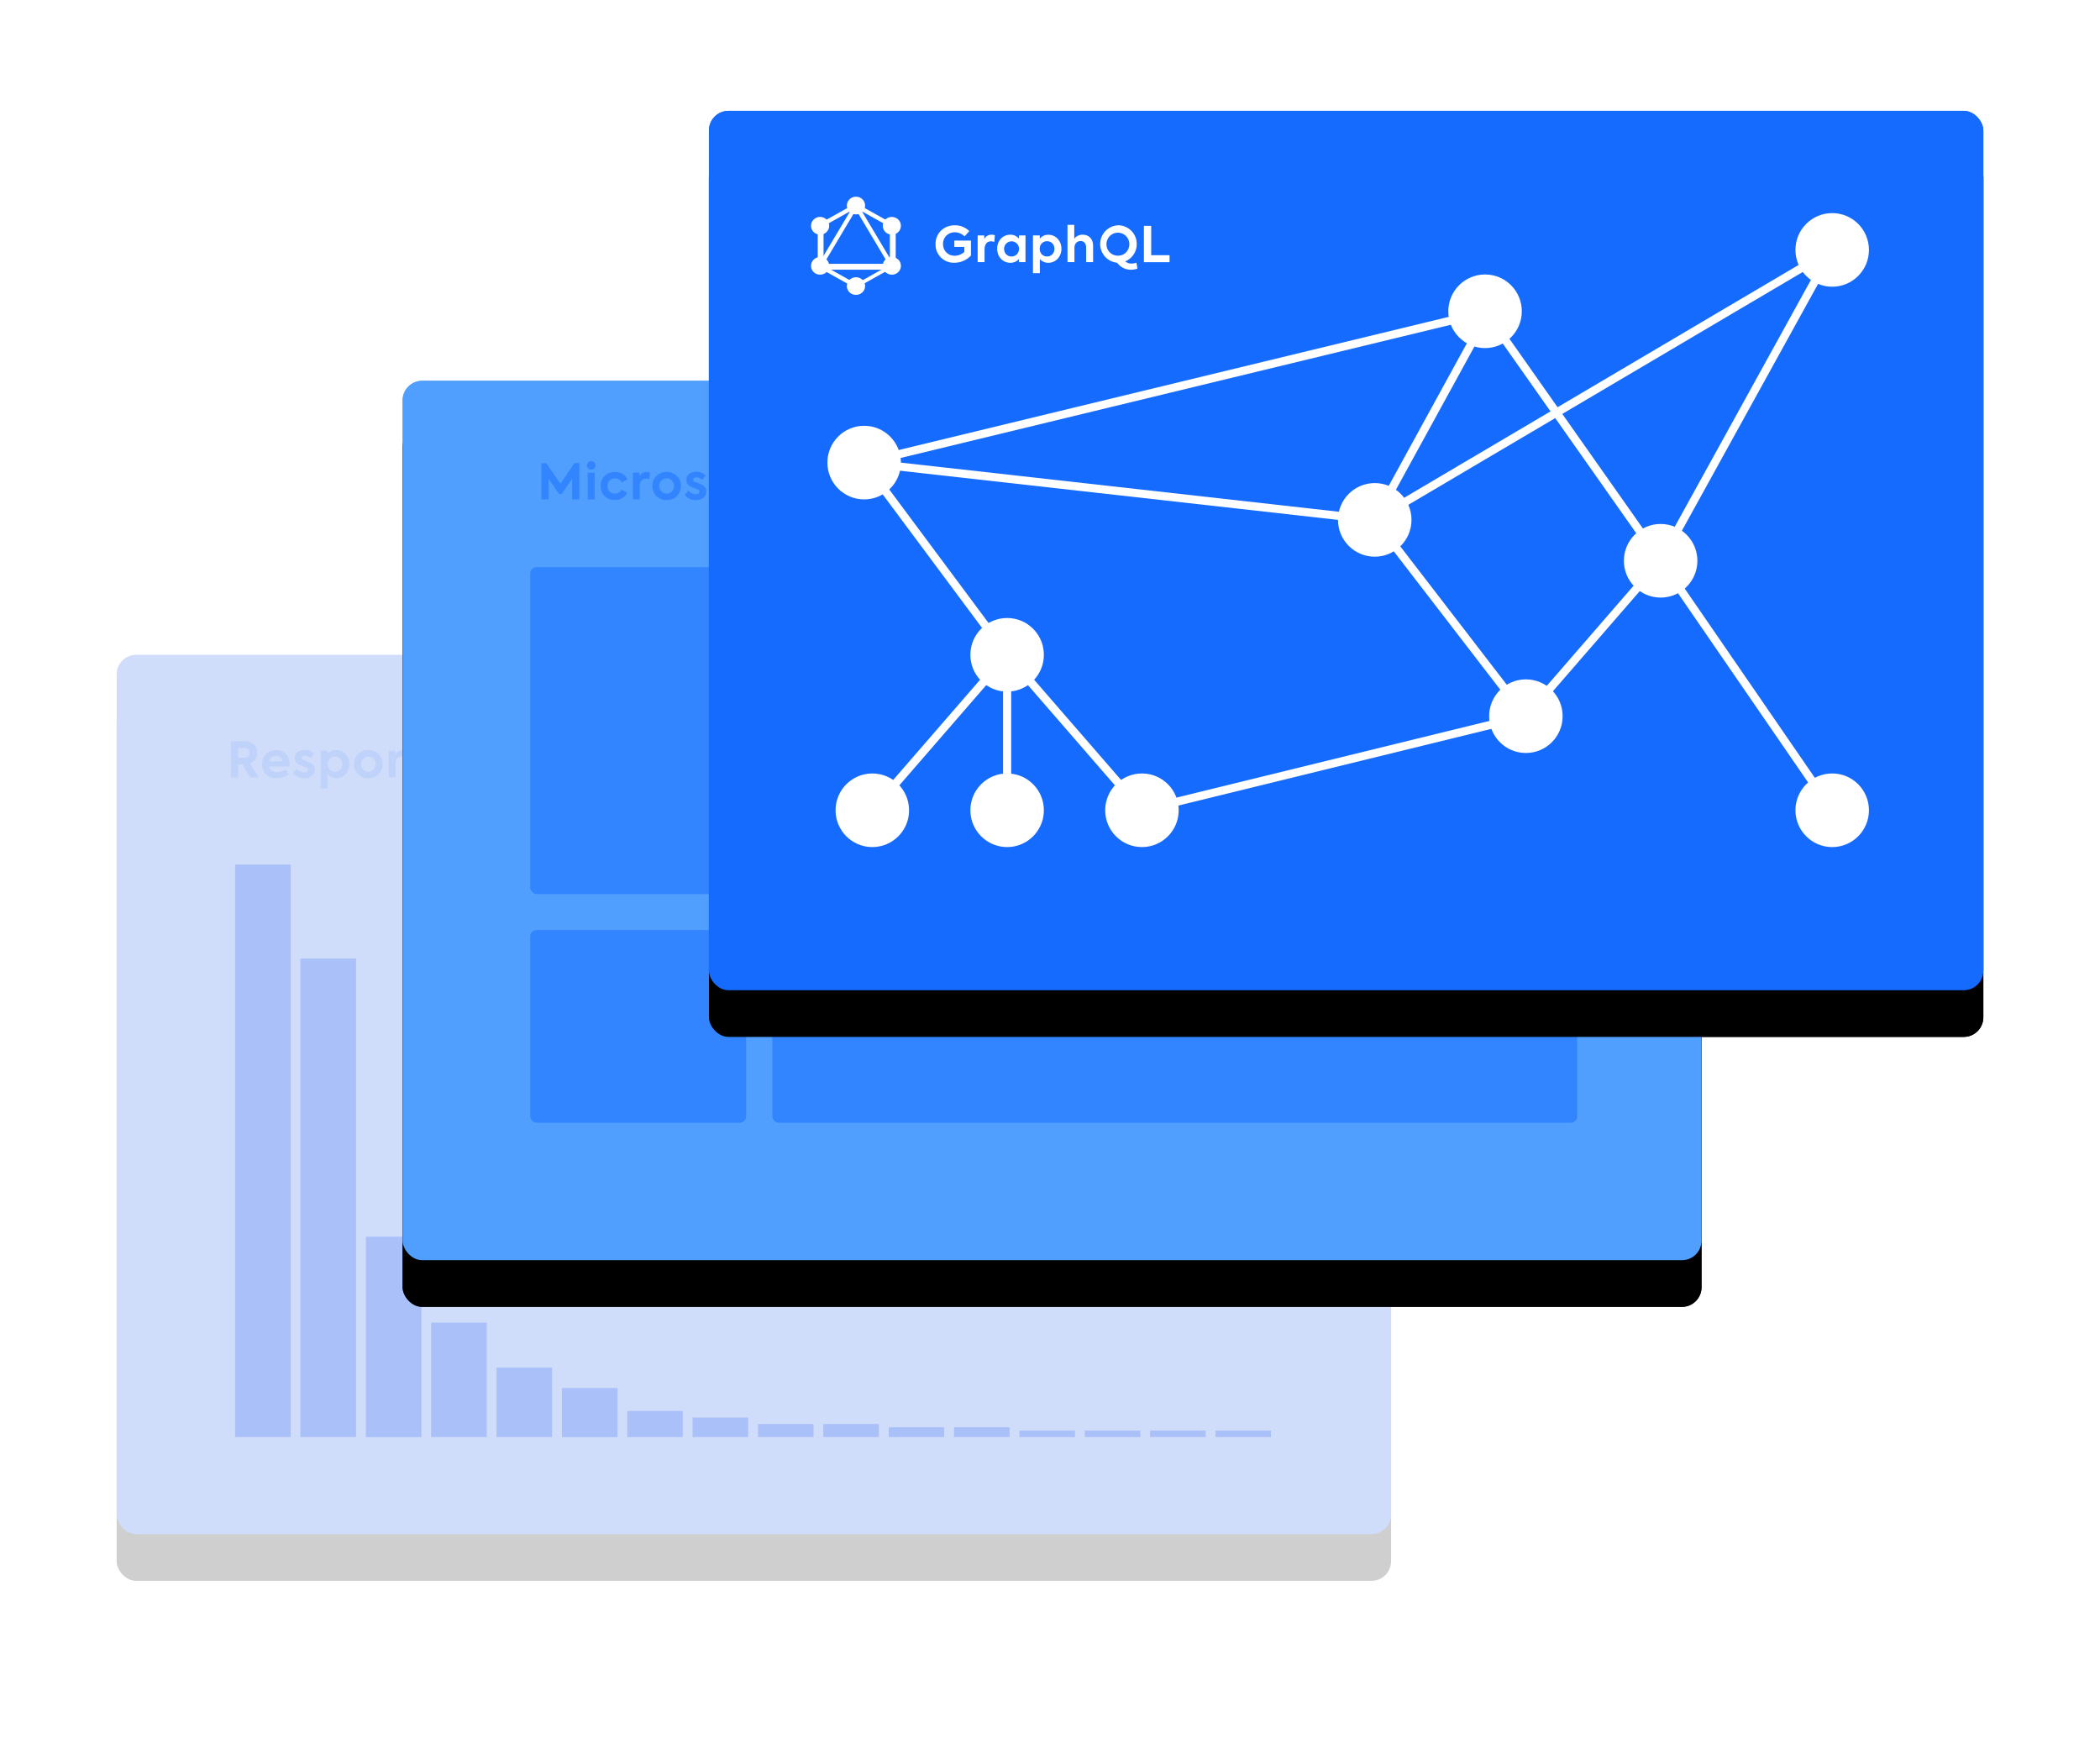
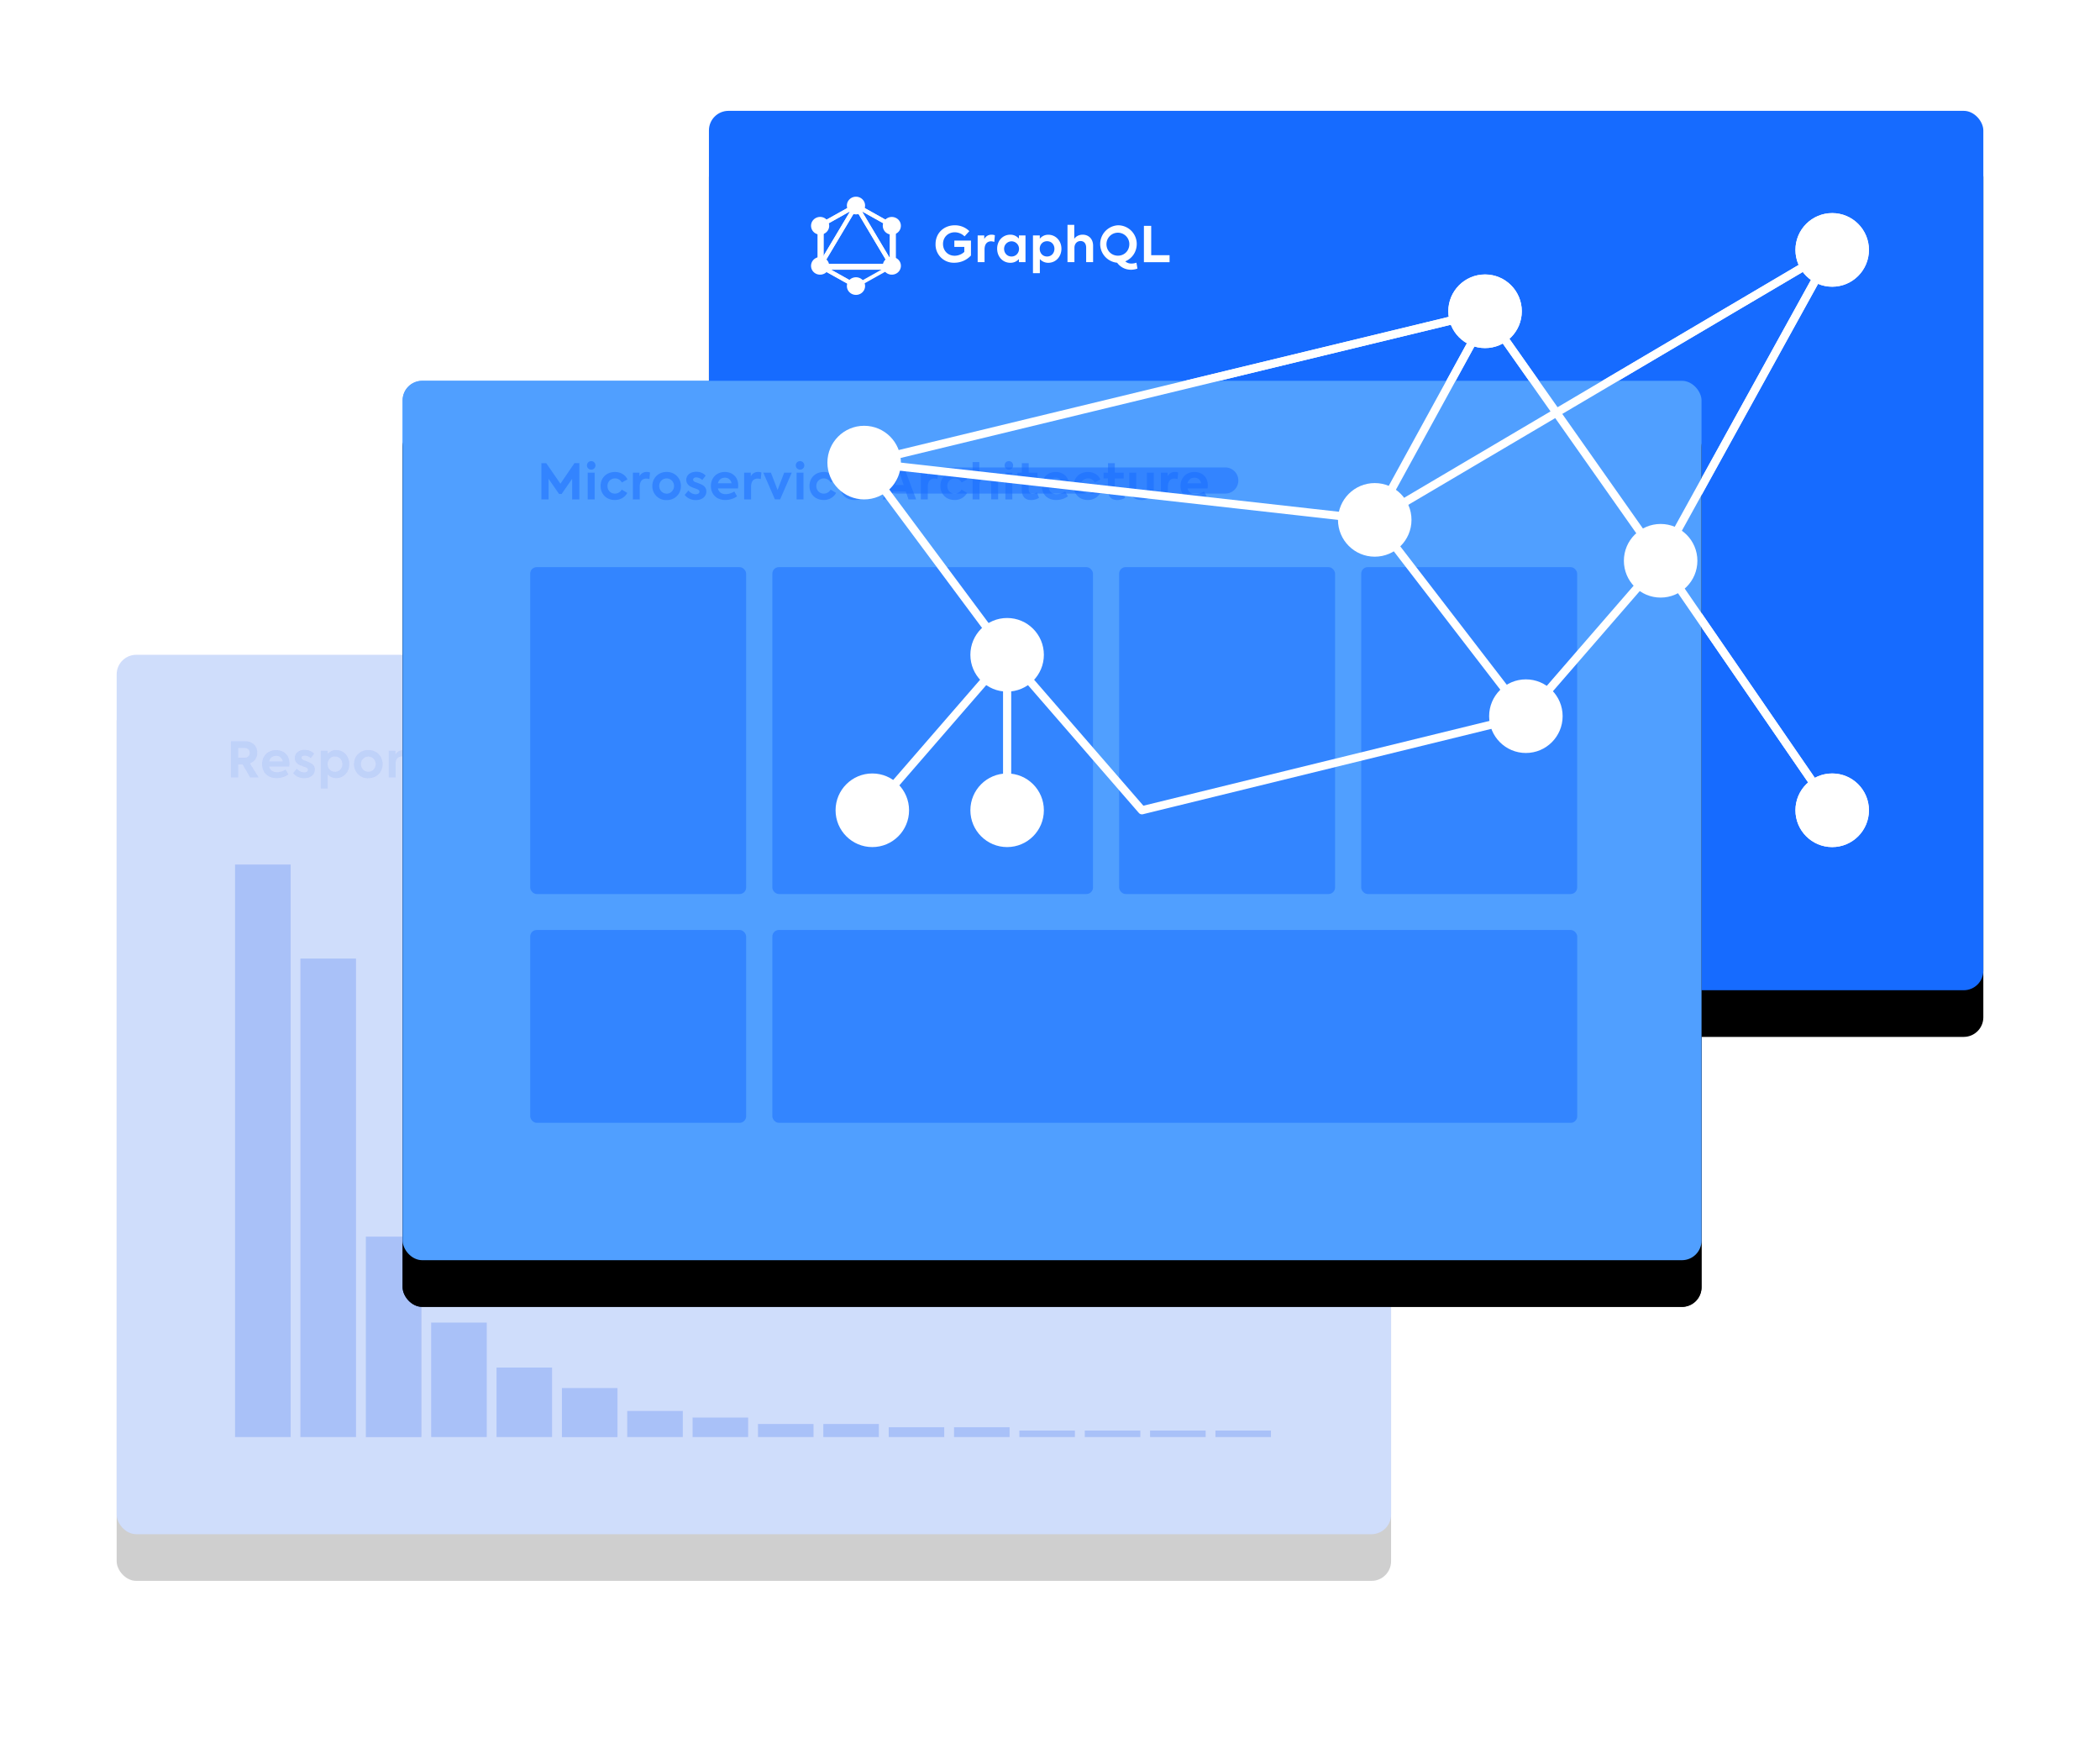
<svg xmlns="http://www.w3.org/2000/svg" xmlns:xlink="http://www.w3.org/1999/xlink" width="360" height="298">
  <defs>
    <rect id="a" width="218.47" height="150.75" rx="3.36" />
    <filter x="-15.6%" y="-17.2%" width="131.1%" height="145.1%" filterUnits="objectBoundingBox" id="b">
      <feOffset dy="8" in="SourceAlpha" result="shadowOffsetOuter1" />
      <feGaussianBlur stdDeviation="10" in="shadowOffsetOuter1" result="shadowBlurOuter1" />
      <feColorMatrix values="0 0 0 0 0.157 0 0 0 0 0.204 0 0 0 0 0.31 0 0 0 0.2 0" in="shadowBlurOuter1" />
    </filter>
    <rect id="e" width="222.67" height="150.75" rx="3.36" />
    <filter x="-15.3%" y="-17.2%" width="130.5%" height="145.1%" filterUnits="objectBoundingBox" id="d">
      <feOffset dy="8" in="SourceAlpha" result="shadowOffsetOuter1" />
      <feGaussianBlur stdDeviation="10" in="shadowOffsetOuter1" result="shadowBlurOuter1" />
      <feColorMatrix values="0 0 0 0 0.157 0 0 0 0 0.204 0 0 0 0 0.31 0 0 0 0.2 0" in="shadowBlurOuter1" />
    </filter>
    <rect id="g" width="218.47" height="150.75" rx="3.36" />
    <filter x="-15.6%" y="-17.2%" width="131.1%" height="145.1%" filterUnits="objectBoundingBox" id="f">
      <feOffset dy="8" in="SourceAlpha" result="shadowOffsetOuter1" />
      <feGaussianBlur stdDeviation="10" in="shadowOffsetOuter1" result="shadowBlurOuter1" />
      <feColorMatrix values="0 0 0 0 0.157 0 0 0 0 0.204 0 0 0 0 0.31 0 0 0 0.2 0" in="shadowBlurOuter1" />
    </filter>
    <rect id="h" width="218.47" height="150.75" rx="3.36" />
    <filter x="-15.6%" y="-17.2%" width="131.1%" height="145.1%" filterUnits="objectBoundingBox" id="i">
      <feOffset dy="8" in="SourceAlpha" result="shadowOffsetOuter1" />
      <feGaussianBlur stdDeviation="10" in="shadowOffsetOuter1" result="shadowBlurOuter1" />
      <feColorMatrix values="0 0 0 0 0.157 0 0 0 0 0.204 0 0 0 0 0.31 0 0 0 0.2 0" in="shadowBlurOuter1" />
    </filter>
    <rect id="l" width="222.67" height="150.75" rx="3.36" />
    <filter x="-15.3%" y="-17.2%" width="130.5%" height="145.1%" filterUnits="objectBoundingBox" id="k">
      <feOffset dy="8" in="SourceAlpha" result="shadowOffsetOuter1" />
      <feGaussianBlur stdDeviation="10" in="shadowOffsetOuter1" result="shadowBlurOuter1" />
      <feColorMatrix values="0 0 0 0 0.157 0 0 0 0 0.204 0 0 0 0 0.31 0 0 0 0.2 0" in="shadowBlurOuter1" />
    </filter>
-     <rect id="n" width="218.47" height="150.75" rx="3.36" />
    <filter x="-15.6%" y="-17.2%" width="131.1%" height="145.1%" filterUnits="objectBoundingBox" id="m">
      <feOffset dy="8" in="SourceAlpha" result="shadowOffsetOuter1" />
      <feGaussianBlur stdDeviation="10" in="shadowOffsetOuter1" result="shadowBlurOuter1" />
      <feColorMatrix values="0 0 0 0 0.157 0 0 0 0 0.204 0 0 0 0 0.31 0 0 0 0.2 0" in="shadowBlurOuter1" />
    </filter>
  </defs>
  <g fill="none" fill-rule="evenodd">
    <g transform="translate(20 112.25)">
      <mask id="c" fill="#fff">
        <use xlink:href="#a" />
      </mask>
      <g opacity=".1">
        <use fill="#000" filter="url(#b)" xlink:href="#a" />
        <use fill="#04E" xlink:href="#a" />
      </g>
      <path d="M22.89 21.03l-1.31-2.26h-.74v2.26h-1.25v-6.21h2.38c1.46 0 2.13.93 2.13 1.97 0 .74-.38 1.5-1.26 1.82l1.5 2.42H22.9zm-2.05-5.06v1.68h1.02c.7 0 .96-.42.96-.85 0-.44-.3-.83-.86-.83h-1.12zm8.78 2.67c0 .18-.02.35-.04.52h-3.44c.14.55.56.97 1.34.97.5 0 1.09-.19 1.48-.46l.47.83c-.44.32-1.16.64-2 .64-1.72 0-2.5-1.17-2.5-2.4 0-1.37.97-2.4 2.4-2.4 1.3 0 2.29.84 2.29 2.3zm-2.3-1.32c-.6 0-1.04.36-1.18.95h2.33a1.1 1.1 0 0 0-1.14-.95zm4.83 3.83c-.73 0-1.43-.3-1.9-.88l.64-.75c.33.4.8.64 1.27.64.36 0 .63-.19.63-.45 0-.16-.11-.3-.33-.4-.25-.11-.86-.3-1.14-.45-.52-.25-.78-.65-.78-1.18 0-.8.67-1.38 1.7-1.38.6 0 1.17.2 1.61.65l-.58.77a1.55 1.55 0 0 0-1.05-.45c-.33 0-.53.17-.53.38 0 .16.1.32.4.42.3.11.75.26 1.1.45.52.27.78.62.78 1.16 0 .83-.7 1.47-1.82 1.47zm5.48-4.82c1.3 0 2.25 1.08 2.25 2.4 0 1.34-.94 2.41-2.26 2.41a1.9 1.9 0 0 1-1.44-.64v2.42H35v-6.47h1.17V17c.34-.38.81-.68 1.46-.68zm-.21 3.73c.76 0 1.27-.59 1.27-1.31 0-.73-.5-1.32-1.27-1.32-.76 0-1.26.6-1.26 1.32 0 .72.5 1.3 1.26 1.3zm5.72 1.1a2.37 2.37 0 0 1-2.45-2.42c0-1.32.99-2.42 2.45-2.42 1.46 0 2.45 1.1 2.45 2.42 0 1.34-.99 2.41-2.45 2.41zm0-1.11c.71 0 1.27-.58 1.27-1.31 0-.73-.56-1.3-1.27-1.3-.72 0-1.27.57-1.27 1.3 0 .73.55 1.31 1.27 1.31zm3.5.98v-4.58h1.15v.64a1.6 1.6 0 0 1 1.44-.77c.93 0 1.8.62 1.8 1.91v2.8h-1.2v-2.48c0-.74-.39-1.13-.96-1.13-.62 0-1.05.47-1.05 1.16v2.45h-1.19zm7.14.12c-.73 0-1.43-.3-1.9-.88l.64-.75c.32.4.8.64 1.27.64.36 0 .63-.19.63-.45 0-.16-.11-.3-.33-.4-.25-.11-.86-.3-1.14-.45-.52-.25-.79-.65-.79-1.18 0-.8.68-1.38 1.72-1.38.59 0 1.16.2 1.6.65l-.59.77a1.55 1.55 0 0 0-1.05-.45c-.32 0-.52.17-.52.38 0 .16.1.32.4.42.3.11.75.26 1.1.45.52.27.78.62.78 1.16 0 .83-.7 1.47-1.82 1.47zm7.27-2.51c0 .18-.01.35-.04.52h-3.44c.15.55.56.97 1.34.97.5 0 1.1-.19 1.48-.46l.47.83c-.44.32-1.15.64-2 .64-1.71 0-2.49-1.17-2.49-2.4 0-1.37.96-2.4 2.39-2.4 1.3 0 2.3.84 2.3 2.3zm-2.29-1.32c-.6 0-1.04.36-1.19.95h2.33a1.1 1.1 0 0 0-1.14-.95zm6.68-1.3h-1.77v-1.2h4.8v1.2H66.7v5.01h-1.26v-5.01zm4.51-.08a.72.72 0 0 1-.73-.74c0-.4.32-.72.73-.72s.73.31.73.72c0 .42-.32.74-.73.74zm.59 5.1h-1.18v-4.6h1.18v4.6zm6.8-4.72c1.05 0 1.87.68 1.87 1.95v2.76h-1.18V18.5c0-.73-.39-1.07-.92-1.07-.58 0-1 .42-1 1.1v2.51h-1.2V18.5c0-.69-.36-1.07-.92-1.07s-1 .4-1 1.1v2.51h-1.18v-4.58h1.16v.66c.26-.5.8-.8 1.4-.79.54 0 1.08.26 1.34.81.33-.51.96-.8 1.64-.8zm7.54 2.32c0 .18-.01.35-.04.52H81.4c.15.55.56.97 1.34.97.5 0 1.1-.19 1.48-.46l.47.83c-.44.32-1.15.64-2 .64-1.71 0-2.49-1.17-2.49-2.4 0-1.37.96-2.4 2.39-2.4 1.3 0 2.3.84 2.3 2.3zm-2.3-1.32c-.59 0-1.03.36-1.18.95h2.33a1.1 1.1 0 0 0-1.14-.95z" fill="#04E" fill-rule="nonzero" opacity=".2" mask="url(#c)" />
    </g>
    <path d="M206.96 129.9h12.18" stroke="#04E" stroke-width="4.48" opacity=".1" stroke-linecap="round" />
    <g opacity=".1" fill="#04E">
      <path d="M40.3 148.2h9.53v98.15H40.3zM51.5 164.32h9.53v82.03H51.5zM62.72 212h9.52v34.36h-9.52zM73.92 226.72h9.52v19.63h-9.52zM85.12 234.43h9.52v11.92h-9.52zM96.33 237.95h9.52v8.41h-9.52zM107.53 241.87h9.52v4.48h-9.52zM118.73 243h9.52v3.35h-9.52zM129.94 244.11h9.52v2.24h-9.52zM141.14 244.11h9.52v2.24h-9.52zM152.35 244.67h9.52v1.68h-9.52zM163.55 244.67h9.52v1.68h-9.52zM174.75 245.23h9.52v1.12h-9.52zM185.96 245.23h9.52v1.12h-9.52zM197.16 245.23h9.52v1.12h-9.52zM208.36 245.23h9.52v1.12h-9.52z" />
    </g>
    <g>
      <g transform="translate(69.02 65.28)">
        <use fill="#000" filter="url(#d)" xlink:href="#e" />
        <use fill="#509FFF" xlink:href="#e" />
      </g>
      <path d="M92.81 85.6v-6.2h.83l2.43 3.52 2.41-3.53h.84v6.22h-1.24v-3.53l-1.8 2.6h-.44l-1.8-2.6v3.53H92.8zm8.54-5.09a.72.72 0 0 1-.73-.73c0-.41.32-.73.73-.73s.73.32.73.73c0 .42-.32.73-.73.73zm.59 5.1h-1.19v-4.59h1.19v4.59zm3.45.1c-1.43 0-2.43-1-2.43-2.4s1.01-2.4 2.46-2.4c.91 0 1.75.44 2.14 1.27l-.95.53c-.26-.43-.68-.7-1.17-.7-.75 0-1.3.56-1.3 1.3 0 .75.54 1.31 1.28 1.31.48 0 .96-.29 1.16-.69l.96.57a2.4 2.4 0 0 1-2.15 1.21zm3.1-.1v-4.59h1.13v.62c.28-.5.72-.74 1.26-.74.17 0 .37.03.55.1l-.1 1.13c-.18-.05-.37-.09-.55-.09-.62 0-1.11.39-1.11 1.39v2.18h-1.19zm5.79.12a2.37 2.37 0 0 1-2.45-2.42c0-1.32.99-2.41 2.45-2.41 1.46 0 2.45 1.1 2.45 2.41 0 1.34-.99 2.42-2.45 2.42zm0-1.1c.71 0 1.27-.59 1.27-1.32 0-.72-.56-1.3-1.27-1.3s-1.27.58-1.27 1.3c0 .73.56 1.31 1.27 1.31zm5 1.1c-.74 0-1.44-.3-1.9-.89l.63-.75c.33.4.8.64 1.27.64.36 0 .63-.18.63-.44 0-.17-.1-.3-.33-.4-.25-.12-.85-.3-1.13-.45-.52-.25-.8-.66-.8-1.19 0-.8.68-1.38 1.72-1.38.59 0 1.16.2 1.6.66l-.58.76a1.55 1.55 0 0 0-1.05-.45c-.33 0-.52.18-.52.39 0 .16.1.32.4.42.29.1.74.26 1.1.44.51.27.77.63.77 1.16 0 .84-.7 1.48-1.82 1.48zm7.27-2.52c0 .19-.02.35-.04.52h-3.44c.14.56.55.98 1.34.98.5 0 1.09-.2 1.47-.46l.47.83c-.43.32-1.15.63-2 .63-1.7 0-2.48-1.17-2.48-2.4 0-1.37.96-2.4 2.38-2.4 1.3 0 2.3.85 2.3 2.3zm-2.3-1.32c-.6 0-1.04.36-1.18.96h2.33a1.1 1.1 0 0 0-1.15-.96zm3.32 3.72v-4.59h1.14v.62c.28-.5.72-.74 1.26-.74.17 0 .37.03.55.1l-.1 1.13c-.18-.05-.37-.09-.54-.09-.63 0-1.12.39-1.12 1.39v2.18h-1.19zm6.86-4.59h1.3l-1.99 4.58h-.9l-1.99-4.58h1.3L133.3 84l1.13-2.97zm2.72-.51a.72.72 0 0 1-.73-.73c0-.41.32-.73.73-.73s.73.32.73.73c0 .42-.32.73-.73.73zm.59 5.1h-1.18v-4.59h1.18v4.59zm3.45.1c-1.42 0-2.42-1-2.42-2.4s1-2.4 2.46-2.4c.9 0 1.75.44 2.13 1.27l-.95.53c-.26-.43-.68-.7-1.17-.7-.74 0-1.3.56-1.3 1.3 0 .75.55 1.31 1.28 1.31.49 0 .97-.29 1.17-.69l.95.57a2.4 2.4 0 0 1-2.15 1.21zm7.52-2.5c0 .19-.01.35-.04.52h-3.43c.14.56.55.98 1.33.98.5 0 1.1-.2 1.48-.46l.47.83c-.44.32-1.15.63-2 .63-1.71 0-2.49-1.17-2.49-2.4 0-1.37.96-2.4 2.39-2.4 1.3 0 2.3.85 2.3 2.3zm-2.29-1.32c-.6 0-1.04.36-1.18.96h2.32a1.1 1.1 0 0 0-1.14-.96zm9.32 3.72l-.46-1.35h-2.17l-.48 1.35h-1.3l2.37-6.22h1.01l2.34 6.22h-1.31zm-1.54-4.53l-.74 2.07h1.46l-.72-2.07zm3.66 4.53v-4.59H159v.62c.28-.5.72-.74 1.26-.74.17 0 .37.03.55.1l-.1 1.13c-.18-.05-.37-.09-.54-.09-.62 0-1.12.39-1.12 1.39v2.18h-1.19zm5.78.1c-1.43 0-2.43-1-2.43-2.4s1-2.4 2.46-2.4c.9 0 1.75.44 2.14 1.27l-.95.53c-.26-.43-.68-.7-1.17-.7-.75 0-1.3.56-1.3 1.3 0 .75.54 1.31 1.27 1.31.49 0 .97-.29 1.17-.69l.96.57a2.4 2.4 0 0 1-2.15 1.21zm3.09-.1v-6.4h1.15v2.41c.24-.39.77-.72 1.45-.72.92 0 1.78.61 1.78 1.9v2.8h-1.19v-2.47c0-.74-.38-1.14-.96-1.14-.62 0-1.05.47-1.05 1.16v2.46h-1.18zm6.22-5.1a.72.72 0 0 1-.73-.73c0-.41.32-.73.73-.73.4 0 .73.32.73.73 0 .42-.32.73-.73.73zm.59 5.1h-1.19v-4.59h1.19v4.59zm4.22-1.2l.36.93c-.37.24-.89.38-1.36.38-1.05 0-1.6-.62-1.6-1.81v-1.9h-.74v-.99h.75V79.4h1.18v1.62h1.51v1h-1.51v1.81c0 .53.2.81.65.81.3 0 .54-.1.76-.23zm5.5-1.2c0 .19-.01.35-.04.52h-3.43c.14.56.55.98 1.33.98.5 0 1.1-.2 1.48-.46l.47.83c-.43.32-1.15.63-2 .63-1.71 0-2.48-1.17-2.48-2.4 0-1.37.95-2.4 2.38-2.4 1.3 0 2.3.85 2.3 2.3zm-2.29-1.32c-.6 0-1.04.36-1.18.96h2.32a1.1 1.1 0 0 0-1.14-.96zm5.5 3.82c-1.42 0-2.42-1-2.42-2.4s1-2.4 2.46-2.4c.9 0 1.75.44 2.13 1.27l-.95.53c-.26-.43-.68-.7-1.16-.7-.75 0-1.3.56-1.3 1.3 0 .75.54 1.31 1.27 1.31.49 0 .97-.29 1.17-.69l.96.57a2.4 2.4 0 0 1-2.15 1.21zm6.06-1.3l.35.93c-.36.24-.88.38-1.35.38-1.05 0-1.6-.62-1.6-1.81v-1.9h-.75v-.99h.76V79.4h1.17v1.62h1.52v1h-1.52v1.81c0 .53.2.81.65.81.3 0 .54-.1.77-.23zm3.16 1.3c-1.28 0-2.1-.74-2.1-2.04v-2.65h1.19v2.65c0 .58.33.96.91.96.58 0 .92-.38.92-.96v-2.65h1.18v2.65c0 1.3-.8 2.05-2.1 2.05zm3.33-.1v-4.59h1.14v.62c.28-.5.72-.74 1.26-.74.16 0 .37.03.55.1l-.1 1.13c-.19-.05-.37-.09-.55-.09-.62 0-1.11.39-1.11 1.39v2.18h-1.19zm8.03-2.4c0 .19-.01.35-.04.52h-3.44c.15.56.56.98 1.34.98.5 0 1.1-.2 1.48-.46l.47.83c-.44.32-1.15.63-2 .63-1.71 0-2.49-1.17-2.49-2.4 0-1.37.96-2.4 2.39-2.4 1.3 0 2.3.85 2.3 2.3zm-2.29-1.32c-.6 0-1.04.36-1.19.96h2.33a1.1 1.1 0 0 0-1.14-.96z" fill="#166BFF" fill-rule="nonzero" opacity=".5" />
      <path d="M153.68 82.37h56.37" stroke="#166BFF" stroke-width="4.48" opacity=".5" stroke-linecap="round" />
      <g transform="translate(90.89 97.22)" fill="#166BFF" opacity=".5">
        <rect width="37.02" height="56.04" rx="1.12" />
        <rect x="41.51" y="62.2" width="137.98" height="33.06" rx="1.12" />
        <rect y="62.2" width="37.02" height="33.06" rx="1.12" />
        <rect x="100.96" width="37.02" height="56.04" rx="1.12" />
        <rect x="142.46" width="37.02" height="56.04" rx="1.12" />
        <rect x="41.51" width="54.97" height="56.04" rx="1.12" />
      </g>
    </g>
    <g>
      <g transform="translate(121.53 19)">
        <use fill="#000" filter="url(#f)" xlink:href="#g" />
        <use fill="#166BFF" xlink:href="#g" />
      </g>
      <g fill="#FFF" fill-rule="nonzero">
        <path d="M140.43 46.54l-.64-.35 7.1-11.9.63.35z" />
        <path d="M139.65 45.23h14.19v1h-14.2z" />
        <path d="M147.02 49.6l-7.1-3.96.38-.62 7.09 3.97zM153.18 39.26l-7.1-3.97.38-.62 7.09 3.97z" />
        <path d="M140.3 39.26l-.37-.62 7.1-3.97.36.62z" />
        <path d="M153.05 46.54l-7.09-11.9.64-.36 7.09 11.9zM140.18 38.15h1v7.97h-1z" />
        <path d="M152.55 38.15h1v7.97h-1z" />
        <path d="M146.9 49.3l-.33-.53 6.17-3.46.32.54z" />
-         <path d="M154.23 46.33c-.43.72-1.38.97-2.12.55a1.5 1.5 0 0 1-.57-2.07 1.58 1.58 0 0 1 2.12-.55c.75.42 1 1.34.57 2.07M141.94 39.46c-.43.73-1.38.97-2.12.56a1.5 1.5 0 0 1-.58-2.07 1.58 1.58 0 0 1 2.13-.56c.74.43 1 1.35.57 2.07M139.24 46.33a1.5 1.5 0 0 1 .58-2.07c.74-.42 1.69-.17 2.12.55a1.5 1.5 0 0 1-.57 2.07c-.75.42-1.7.17-2.13-.55M151.54 39.46a1.5 1.5 0 0 1 .57-2.07c.74-.41 1.7-.16 2.12.56a1.5 1.5 0 0 1-.57 2.07c-.74.41-1.7.17-2.12-.56M146.74 50.55c-.86 0-1.56-.67-1.56-1.51s.7-1.51 1.56-1.51c.86 0 1.56.67 1.56 1.5 0 .84-.7 1.52-1.56 1.52M146.74 36.75c-.86 0-1.56-.68-1.56-1.51 0-.84.7-1.52 1.56-1.52.86 0 1.56.68 1.56 1.52 0 .83-.7 1.51-1.56 1.51M163.61 45.04a3.11 3.11 0 0 1-3.23-3.2c0-1.9 1.45-3.22 3.29-3.22a3.5 3.5 0 0 1 2.5 1l-.82.9a2.4 2.4 0 0 0-1.68-.7c-1.16 0-2.01.86-2.01 2 0 1.13.81 2.02 1.99 2.02.66 0 1.28-.29 1.66-.66v-.85h-1.71v-1.09h2.85v2.56a3.86 3.86 0 0 1-2.84 1.24zm3.99-.1v-4.58h1.13v.61c.29-.5.72-.74 1.26-.74.17 0 .37.03.56.1l-.1 1.14c-.19-.06-.37-.1-.55-.1-.62 0-1.12.4-1.12 1.4v2.17h-1.18zm7.07-4.58h1.13v4.58h-1.13v-.53c-.33.36-.81.64-1.46.64-1.33 0-2.27-1.06-2.27-2.42 0-1.38.97-2.4 2.27-2.4.65 0 1.12.3 1.46.67v-.54zm-1.27 3.61c.76 0 1.29-.6 1.29-1.32a1.28 1.28 0 1 0-2.56 0c0 .73.52 1.32 1.27 1.32zm6.3-3.73c1.32 0 2.26 1.08 2.26 2.4 0 1.33-.94 2.41-2.26 2.41a1.9 1.9 0 0 1-1.44-.64v2.42h-1.18v-6.47h1.17v.56c.34-.39.8-.68 1.46-.68zm-.2 3.73c.76 0 1.26-.6 1.26-1.32 0-.72-.5-1.3-1.26-1.3s-1.26.58-1.26 1.3c0 .73.5 1.32 1.26 1.32zm3.5.97v-6.4h1.16v2.41c.23-.38.76-.72 1.44-.72.93 0 1.79.62 1.79 1.91v2.8h-1.19v-2.48c0-.74-.39-1.14-.96-1.14-.62 0-1.05.48-1.05 1.17v2.45h-1.18zm11.82.09l.17 1.01c-.34.13-.74.2-1.12.2a2.9 2.9 0 0 1-2.36-1.2 3.22 3.22 0 0 1 .14-6.42 3.2 3.2 0 0 1 3.22 3.2c0 1.36-.8 2.5-1.97 2.98.28.24.61.38 1.05.38.28 0 .58-.05.87-.15zm-5.14-3.18c0 1.14.87 1.98 1.97 1.98 1.09 0 1.95-.84 1.95-1.98a1.96 1.96 0 0 0-3.92 0zm6.42 3.1v-6.23h1.25v5.03h3.15v1.2h-4.4z" />
      </g>
      <g transform="translate(141.84 36.53)">
        <ellipse fill="#FFF" cx="6.3" cy="42.77" rx="6.3" ry="6.31" />
        <ellipse fill="#FFF" cx="112.74" cy="16.83" rx="6.3" ry="6.31" />
        <ellipse fill="#FFF" cx="93.83" cy="52.59" rx="6.3" ry="6.31" />
        <ellipse fill="#FFF" cx="172.25" cy="6.31" rx="6.3" ry="6.31" />
        <ellipse fill="#FFF" cx="142.84" cy="59.6" rx="6.3" ry="6.31" />
        <ellipse fill="#FFF" cx="30.81" cy="75.72" rx="6.3" ry="6.31" />
        <ellipse fill="#FFF" cx="119.74" cy="86.24" rx="6.3" ry="6.31" />
        <ellipse fill="#FFF" cx="7.7" cy="102.37" rx="6.3" ry="6.31" />
        <ellipse fill="#FFF" cx="30.81" cy="102.37" rx="6.3" ry="6.31" />
        <ellipse fill="#FFF" cx="172.25" cy="102.37" rx="6.3" ry="6.31" />
        <ellipse fill="#FFF" cx="53.92" cy="102.37" rx="6.3" ry="6.31" />
        <path d="M6.3 42.77l24.51 32.95M7.7 102.37l23.11-26.65M53.92 102.37L30.8 75.72M53.92 102.37l65.82-16.13M30.81 102.37V75.72M6.3 42.77l24.51 32.95M6.3 42.77l24.51 32.95M6.3 42.77l107.14-25.94M93.83 52.59l19.6-35.76M93.83 52.59L172.25 6.3M142.84 59.6L172.25 6.3M142.84 59.6l-30.1-42.77M142.84 59.6l29.41 42.77M142.84 59.6l-23.1 26.64M93.83 52.59l25.9 33.65M93.83 52.59L6.3 42.77" stroke="#FFF" stroke-width="1.4" stroke-linecap="round" />
      </g>
    </g>
    <g>
      <g transform="translate(20 112.25)">
        <mask id="j" fill="#fff">
          <use xlink:href="#h" />
        </mask>
        <g opacity=".1">
          <use fill="#000" filter="url(#i)" xlink:href="#h" />
          <use fill="#04E" xlink:href="#h" />
        </g>
        <path d="M22.89 21.03l-1.31-2.26h-.74v2.26h-1.25v-6.21h2.38c1.46 0 2.13.93 2.13 1.97 0 .74-.38 1.5-1.26 1.82l1.5 2.42H22.9zm-2.05-5.06v1.68h1.02c.7 0 .96-.42.96-.85 0-.44-.3-.83-.86-.83h-1.12zm8.78 2.67c0 .18-.02.35-.04.52h-3.44c.14.55.56.97 1.34.97.5 0 1.09-.19 1.48-.46l.47.83c-.44.32-1.16.64-2 .64-1.72 0-2.5-1.17-2.5-2.4 0-1.37.97-2.4 2.4-2.4 1.3 0 2.29.84 2.29 2.3zm-2.3-1.32c-.6 0-1.04.36-1.18.95h2.33a1.1 1.1 0 0 0-1.14-.95zm4.83 3.83c-.73 0-1.43-.3-1.9-.88l.64-.75c.33.4.8.64 1.27.64.36 0 .63-.19.63-.45 0-.16-.11-.3-.33-.4-.25-.11-.86-.3-1.14-.45-.52-.25-.78-.65-.78-1.18 0-.8.67-1.38 1.7-1.38.6 0 1.17.2 1.61.65l-.58.77a1.55 1.55 0 0 0-1.05-.45c-.33 0-.53.17-.53.38 0 .16.1.32.4.42.3.11.75.26 1.1.45.52.27.78.62.78 1.16 0 .83-.7 1.47-1.82 1.47zm5.48-4.82c1.3 0 2.25 1.08 2.25 2.4 0 1.34-.94 2.41-2.26 2.41a1.9 1.9 0 0 1-1.44-.64v2.42H35v-6.47h1.17V17c.34-.38.81-.68 1.46-.68zm-.21 3.73c.76 0 1.27-.59 1.27-1.31 0-.73-.5-1.32-1.27-1.32-.76 0-1.26.6-1.26 1.32 0 .72.5 1.3 1.26 1.3zm5.72 1.1a2.37 2.37 0 0 1-2.45-2.42c0-1.32.99-2.42 2.45-2.42 1.46 0 2.45 1.1 2.45 2.42 0 1.34-.99 2.41-2.45 2.41zm0-1.11c.71 0 1.27-.58 1.27-1.31 0-.73-.56-1.3-1.27-1.3-.72 0-1.27.57-1.27 1.3 0 .73.55 1.31 1.27 1.31zm3.5.98v-4.58h1.15v.64a1.6 1.6 0 0 1 1.44-.77c.93 0 1.8.62 1.8 1.91v2.8h-1.2v-2.48c0-.74-.39-1.13-.96-1.13-.62 0-1.05.47-1.05 1.16v2.45h-1.19zm7.14.12c-.73 0-1.43-.3-1.9-.88l.64-.75c.32.4.8.64 1.27.64.36 0 .63-.19.63-.45 0-.16-.11-.3-.33-.4-.25-.11-.86-.3-1.14-.45-.52-.25-.79-.65-.79-1.18 0-.8.68-1.38 1.72-1.38.59 0 1.16.2 1.6.65l-.59.77a1.55 1.55 0 0 0-1.05-.45c-.32 0-.52.17-.52.38 0 .16.1.32.4.42.3.11.75.26 1.1.45.52.27.78.62.78 1.16 0 .83-.7 1.47-1.82 1.47zm7.27-2.51c0 .18-.01.35-.04.52h-3.44c.15.55.56.97 1.34.97.5 0 1.1-.19 1.48-.46l.47.83c-.44.32-1.15.64-2 .64-1.71 0-2.49-1.17-2.49-2.4 0-1.37.96-2.4 2.39-2.4 1.3 0 2.3.84 2.3 2.3zm-2.29-1.32c-.6 0-1.04.36-1.19.95h2.33a1.1 1.1 0 0 0-1.14-.95zm6.68-1.3h-1.77v-1.2h4.8v1.2H66.7v5.01h-1.26v-5.01zm4.51-.08a.72.72 0 0 1-.73-.74c0-.4.32-.72.73-.72s.73.31.73.72c0 .42-.32.74-.73.74zm.59 5.1h-1.18v-4.6h1.18v4.6zm6.8-4.72c1.05 0 1.87.68 1.87 1.95v2.76h-1.18V18.5c0-.73-.39-1.07-.92-1.07-.58 0-1 .42-1 1.1v2.51h-1.2V18.5c0-.69-.36-1.07-.92-1.07s-1 .4-1 1.1v2.51h-1.18v-4.58h1.16v.66c.26-.5.8-.8 1.4-.79.54 0 1.08.26 1.34.81.33-.51.96-.8 1.64-.8zm7.54 2.32c0 .18-.01.35-.04.52H81.4c.15.55.56.97 1.34.97.5 0 1.1-.19 1.48-.46l.47.83c-.44.32-1.15.64-2 .64-1.71 0-2.49-1.17-2.49-2.4 0-1.37.96-2.4 2.39-2.4 1.3 0 2.3.84 2.3 2.3zm-2.3-1.32c-.59 0-1.03.36-1.18.95h2.33a1.1 1.1 0 0 0-1.14-.95z" fill="#04E" fill-rule="nonzero" opacity=".2" mask="url(#j)" />
      </g>
      <path d="M206.96 129.9h12.18" stroke="#04E" stroke-width="4.48" opacity=".1" stroke-linecap="round" />
      <g opacity=".1" fill="#04E">
        <path d="M40.3 148.2h9.53v98.15H40.3zM51.5 164.32h9.53v82.03H51.5zM62.72 212h9.52v34.36h-9.52zM73.92 226.72h9.52v19.63h-9.52zM85.12 234.43h9.52v11.92h-9.52zM96.33 237.95h9.52v8.41h-9.52zM107.53 241.87h9.52v4.48h-9.52zM118.73 243h9.52v3.35h-9.52zM129.94 244.11h9.52v2.24h-9.52zM141.14 244.11h9.52v2.24h-9.52zM152.35 244.67h9.52v1.68h-9.52zM163.55 244.67h9.52v1.68h-9.52zM174.75 245.23h9.52v1.12h-9.52zM185.96 245.23h9.52v1.12h-9.52zM197.16 245.23h9.52v1.12h-9.52zM208.36 245.23h9.52v1.12h-9.52z" />
      </g>
      <g>
        <g transform="translate(69.02 65.28)">
          <use fill="#000" filter="url(#k)" xlink:href="#l" />
          <use fill="#509FFF" xlink:href="#l" />
        </g>
        <path d="M92.81 85.6v-6.2h.83l2.43 3.52 2.41-3.53h.84v6.22h-1.24v-3.53l-1.8 2.6h-.44l-1.8-2.6v3.53H92.8zm8.54-5.09a.72.72 0 0 1-.73-.73c0-.41.32-.73.73-.73s.73.32.73.73c0 .42-.32.73-.73.73zm.59 5.1h-1.19v-4.59h1.19v4.59zm3.45.1c-1.43 0-2.43-1-2.43-2.4s1.01-2.4 2.46-2.4c.91 0 1.75.44 2.14 1.27l-.95.53c-.26-.43-.68-.7-1.17-.7-.75 0-1.3.56-1.3 1.3 0 .75.54 1.31 1.28 1.31.48 0 .96-.29 1.16-.69l.96.57a2.4 2.4 0 0 1-2.15 1.21zm3.1-.1v-4.59h1.13v.62c.28-.5.72-.74 1.26-.74.17 0 .37.03.55.1l-.1 1.13c-.18-.05-.37-.09-.55-.09-.62 0-1.11.39-1.11 1.39v2.18h-1.19zm5.79.12a2.37 2.37 0 0 1-2.45-2.42c0-1.32.99-2.41 2.45-2.41 1.46 0 2.45 1.1 2.45 2.41 0 1.34-.99 2.42-2.45 2.42zm0-1.1c.71 0 1.27-.59 1.27-1.32 0-.72-.56-1.3-1.27-1.3s-1.27.58-1.27 1.3c0 .73.56 1.31 1.27 1.31zm5 1.1c-.74 0-1.44-.3-1.9-.89l.63-.75c.33.4.8.64 1.27.64.36 0 .63-.18.63-.44 0-.17-.1-.3-.33-.4-.25-.12-.85-.3-1.13-.45-.52-.25-.8-.66-.8-1.19 0-.8.68-1.38 1.72-1.38.59 0 1.16.2 1.6.66l-.58.76a1.55 1.55 0 0 0-1.05-.45c-.33 0-.52.18-.52.39 0 .16.1.32.4.42.29.1.74.26 1.1.44.51.27.77.63.77 1.16 0 .84-.7 1.48-1.82 1.48zm7.27-2.52c0 .19-.02.35-.04.52h-3.44c.14.56.55.98 1.34.98.5 0 1.09-.2 1.47-.46l.47.83c-.43.32-1.15.63-2 .63-1.7 0-2.48-1.17-2.48-2.4 0-1.37.96-2.4 2.38-2.4 1.3 0 2.3.85 2.3 2.3zm-2.3-1.32c-.6 0-1.04.36-1.18.96h2.33a1.1 1.1 0 0 0-1.15-.96zm3.32 3.72v-4.59h1.14v.62c.28-.5.72-.74 1.26-.74.17 0 .37.03.55.1l-.1 1.13c-.18-.05-.37-.09-.54-.09-.63 0-1.12.39-1.12 1.39v2.18h-1.19zm6.86-4.59h1.3l-1.99 4.58h-.9l-1.99-4.58h1.3L133.3 84l1.13-2.97zm2.72-.51a.72.72 0 0 1-.73-.73c0-.41.32-.73.73-.73s.73.32.73.73c0 .42-.32.73-.73.73zm.59 5.1h-1.18v-4.59h1.18v4.59zm3.45.1c-1.42 0-2.42-1-2.42-2.4s1-2.4 2.46-2.4c.9 0 1.75.44 2.13 1.27l-.95.53c-.26-.43-.68-.7-1.17-.7-.74 0-1.3.56-1.3 1.3 0 .75.55 1.31 1.28 1.31.49 0 .97-.29 1.17-.69l.95.57a2.4 2.4 0 0 1-2.15 1.21zm7.52-2.5c0 .19-.01.35-.04.52h-3.43c.14.56.55.98 1.33.98.5 0 1.1-.2 1.48-.46l.47.83c-.44.32-1.15.63-2 .63-1.71 0-2.49-1.17-2.49-2.4 0-1.37.96-2.4 2.39-2.4 1.3 0 2.3.85 2.3 2.3zm-2.29-1.32c-.6 0-1.04.36-1.18.96h2.32a1.1 1.1 0 0 0-1.14-.96zm9.32 3.72l-.46-1.35h-2.17l-.48 1.35h-1.3l2.37-6.22h1.01l2.34 6.22h-1.31zm-1.54-4.53l-.74 2.07h1.46l-.72-2.07zm3.66 4.53v-4.59H159v.62c.28-.5.72-.74 1.26-.74.17 0 .37.03.55.1l-.1 1.13c-.18-.05-.37-.09-.54-.09-.62 0-1.12.39-1.12 1.39v2.18h-1.19zm5.78.1c-1.43 0-2.43-1-2.43-2.4s1-2.4 2.46-2.4c.9 0 1.75.44 2.14 1.27l-.95.53c-.26-.43-.68-.7-1.17-.7-.75 0-1.3.56-1.3 1.3 0 .75.54 1.31 1.27 1.31.49 0 .97-.29 1.17-.69l.96.57a2.4 2.4 0 0 1-2.15 1.21zm3.09-.1v-6.4h1.15v2.41c.24-.39.77-.72 1.45-.72.92 0 1.78.61 1.78 1.9v2.8h-1.19v-2.47c0-.74-.38-1.14-.96-1.14-.62 0-1.05.47-1.05 1.16v2.46h-1.18zm6.22-5.1a.72.72 0 0 1-.73-.73c0-.41.32-.73.73-.73.4 0 .73.32.73.73 0 .42-.32.73-.73.73zm.59 5.1h-1.19v-4.59h1.19v4.59zm4.22-1.2l.36.93c-.37.24-.89.38-1.36.38-1.05 0-1.6-.62-1.6-1.81v-1.9h-.74v-.99h.75V79.4h1.18v1.62h1.51v1h-1.51v1.81c0 .53.2.81.65.81.3 0 .54-.1.76-.23zm5.5-1.2c0 .19-.01.35-.04.52h-3.43c.14.56.55.98 1.33.98.5 0 1.1-.2 1.48-.46l.47.83c-.43.32-1.15.63-2 .63-1.71 0-2.48-1.17-2.48-2.4 0-1.37.95-2.4 2.38-2.4 1.3 0 2.3.85 2.3 2.3zm-2.29-1.32c-.6 0-1.04.36-1.18.96h2.32a1.1 1.1 0 0 0-1.14-.96zm5.5 3.82c-1.42 0-2.42-1-2.42-2.4s1-2.4 2.46-2.4c.9 0 1.75.44 2.13 1.27l-.95.53c-.26-.43-.68-.7-1.16-.7-.75 0-1.3.56-1.3 1.3 0 .75.54 1.31 1.27 1.31.49 0 .97-.29 1.17-.69l.96.57a2.4 2.4 0 0 1-2.15 1.21zm6.06-1.3l.35.93c-.36.24-.88.38-1.35.38-1.05 0-1.6-.62-1.6-1.81v-1.9h-.75v-.99h.76V79.4h1.17v1.62h1.52v1h-1.52v1.81c0 .53.2.81.65.81.3 0 .54-.1.77-.23zm3.16 1.3c-1.28 0-2.1-.74-2.1-2.04v-2.65h1.19v2.65c0 .58.33.96.91.96.58 0 .92-.38.92-.96v-2.65h1.18v2.65c0 1.3-.8 2.05-2.1 2.05zm3.33-.1v-4.59h1.14v.62c.28-.5.72-.74 1.26-.74.16 0 .37.03.55.1l-.1 1.13c-.19-.05-.37-.09-.55-.09-.62 0-1.11.39-1.11 1.39v2.18h-1.19zm8.03-2.4c0 .19-.01.35-.04.52h-3.44c.15.56.56.98 1.34.98.5 0 1.1-.2 1.48-.46l.47.83c-.44.32-1.15.63-2 .63-1.71 0-2.49-1.17-2.49-2.4 0-1.37.96-2.4 2.39-2.4 1.3 0 2.3.85 2.3 2.3zm-2.29-1.32c-.6 0-1.04.36-1.19.96h2.33a1.1 1.1 0 0 0-1.14-.96z" fill="#166BFF" fill-rule="nonzero" opacity=".5" />
        <path d="M153.68 82.37h56.37" stroke="#166BFF" stroke-width="4.48" opacity=".5" stroke-linecap="round" />
        <g transform="translate(90.89 97.22)" fill="#166BFF" opacity=".5">
          <rect width="37.02" height="56.04" rx="1.12" />
          <rect x="41.51" y="62.2" width="137.98" height="33.06" rx="1.12" />
          <rect y="62.2" width="37.02" height="33.06" rx="1.12" />
          <rect x="100.96" width="37.02" height="56.04" rx="1.12" />
          <rect x="142.46" width="37.02" height="56.04" rx="1.12" />
          <rect x="41.51" width="54.97" height="56.04" rx="1.12" />
        </g>
      </g>
      <g>
        <g transform="translate(121.53 19)">
          <use fill="#000" filter="url(#m)" xlink:href="#n" />
          <use fill="#166BFF" xlink:href="#n" />
        </g>
        <g fill="#FFF" fill-rule="nonzero">
          <path d="M140.43 46.54l-.64-.35 7.1-11.9.63.35z" />
          <path d="M139.65 45.23h14.19v1h-14.2z" />
          <path d="M147.02 49.6l-7.1-3.96.38-.62 7.09 3.97zM153.18 39.26l-7.1-3.97.38-.62 7.09 3.97z" />
          <path d="M140.3 39.26l-.37-.62 7.1-3.97.36.62z" />
          <path d="M153.05 46.54l-7.09-11.9.64-.36 7.09 11.9zM140.18 38.15h1v7.97h-1z" />
          <path d="M152.55 38.15h1v7.97h-1z" />
-           <path d="M146.9 49.3l-.33-.53 6.17-3.46.32.54z" />
          <path d="M154.23 46.33c-.43.72-1.38.97-2.12.55a1.5 1.5 0 0 1-.57-2.07 1.58 1.58 0 0 1 2.12-.55c.75.42 1 1.34.57 2.07M141.94 39.46c-.43.73-1.38.97-2.12.56a1.5 1.5 0 0 1-.58-2.07 1.58 1.58 0 0 1 2.13-.56c.74.43 1 1.35.57 2.07M139.24 46.33a1.5 1.5 0 0 1 .58-2.07c.74-.42 1.69-.17 2.12.55a1.5 1.5 0 0 1-.57 2.07c-.75.42-1.7.17-2.13-.55M151.54 39.46a1.5 1.5 0 0 1 .57-2.07c.74-.41 1.7-.16 2.12.56a1.5 1.5 0 0 1-.57 2.07c-.74.41-1.7.17-2.12-.56M146.74 50.55c-.86 0-1.56-.67-1.56-1.51s.7-1.51 1.56-1.51c.86 0 1.56.67 1.56 1.5 0 .84-.7 1.52-1.56 1.52M146.74 36.75c-.86 0-1.56-.68-1.56-1.51 0-.84.7-1.52 1.56-1.52.86 0 1.56.68 1.56 1.52 0 .83-.7 1.51-1.56 1.51M163.61 45.04a3.11 3.11 0 0 1-3.23-3.2c0-1.9 1.45-3.22 3.29-3.22a3.5 3.5 0 0 1 2.5 1l-.82.9a2.4 2.4 0 0 0-1.68-.7c-1.16 0-2.01.86-2.01 2 0 1.13.81 2.02 1.99 2.02.66 0 1.28-.29 1.66-.66v-.85h-1.71v-1.09h2.85v2.56a3.86 3.86 0 0 1-2.84 1.24zm3.99-.1v-4.58h1.13v.61c.29-.5.72-.74 1.26-.74.17 0 .37.03.56.1l-.1 1.14c-.19-.06-.37-.1-.55-.1-.62 0-1.12.4-1.12 1.4v2.17h-1.18zm7.07-4.58h1.13v4.58h-1.13v-.53c-.33.36-.81.64-1.46.64-1.33 0-2.27-1.06-2.27-2.42 0-1.38.97-2.4 2.27-2.4.65 0 1.12.3 1.46.67v-.54zm-1.27 3.61c.76 0 1.29-.6 1.29-1.32a1.28 1.28 0 1 0-2.56 0c0 .73.52 1.32 1.27 1.32zm6.3-3.73c1.32 0 2.26 1.08 2.26 2.4 0 1.33-.94 2.41-2.26 2.41a1.9 1.9 0 0 1-1.44-.64v2.42h-1.18v-6.47h1.17v.56c.34-.39.8-.68 1.46-.68zm-.2 3.73c.76 0 1.26-.6 1.26-1.32 0-.72-.5-1.3-1.26-1.3s-1.26.58-1.26 1.3c0 .73.5 1.32 1.26 1.32zm3.5.97v-6.4h1.16v2.41c.23-.38.76-.72 1.44-.72.93 0 1.79.62 1.79 1.91v2.8h-1.19v-2.48c0-.74-.39-1.14-.96-1.14-.62 0-1.05.48-1.05 1.17v2.45h-1.18zm11.82.09l.17 1.01c-.34.13-.74.2-1.12.2a2.9 2.9 0 0 1-2.36-1.2 3.22 3.22 0 0 1 .14-6.42 3.2 3.2 0 0 1 3.22 3.2c0 1.36-.8 2.5-1.97 2.98.28.24.61.38 1.05.38.28 0 .58-.05.87-.15zm-5.14-3.18c0 1.14.87 1.98 1.97 1.98 1.09 0 1.95-.84 1.95-1.98a1.96 1.96 0 0 0-3.92 0zm6.42 3.1v-6.23h1.25v5.03h3.15v1.2h-4.4z" />
        </g>
        <g transform="translate(141.84 36.53)">
          <ellipse fill="#FFF" cx="6.3" cy="42.77" rx="6.3" ry="6.31" />
          <ellipse fill="#FFF" cx="112.74" cy="16.83" rx="6.3" ry="6.31" />
          <ellipse fill="#FFF" cx="93.83" cy="52.59" rx="6.3" ry="6.31" />
          <ellipse fill="#FFF" cx="172.25" cy="6.31" rx="6.3" ry="6.31" />
          <ellipse fill="#FFF" cx="142.84" cy="59.6" rx="6.3" ry="6.31" />
          <ellipse fill="#FFF" cx="30.81" cy="75.72" rx="6.3" ry="6.31" />
          <ellipse fill="#FFF" cx="119.74" cy="86.24" rx="6.3" ry="6.31" />
          <ellipse fill="#FFF" cx="7.7" cy="102.37" rx="6.3" ry="6.31" />
          <ellipse fill="#FFF" cx="30.81" cy="102.37" rx="6.3" ry="6.31" />
          <ellipse fill="#FFF" cx="172.25" cy="102.37" rx="6.3" ry="6.31" />
-           <ellipse fill="#FFF" cx="53.92" cy="102.37" rx="6.3" ry="6.31" />
          <path d="M6.3 42.77l24.51 32.95M7.7 102.37l23.11-26.65M53.92 102.37L30.8 75.72M53.92 102.37l65.82-16.13M30.81 102.37V75.72M6.3 42.77l24.51 32.95M6.3 42.77l24.51 32.95M6.3 42.77l107.14-25.94M93.83 52.59l19.6-35.76M93.83 52.59L172.25 6.3M142.84 59.6L172.25 6.3M142.84 59.6l-30.1-42.77M142.84 59.6l29.41 42.77M142.84 59.6l-23.1 26.64M93.83 52.59l25.9 33.65M93.83 52.59L6.3 42.77" stroke="#FFF" stroke-width="1.4" stroke-linecap="round" />
        </g>
      </g>
    </g>
  </g>
</svg>